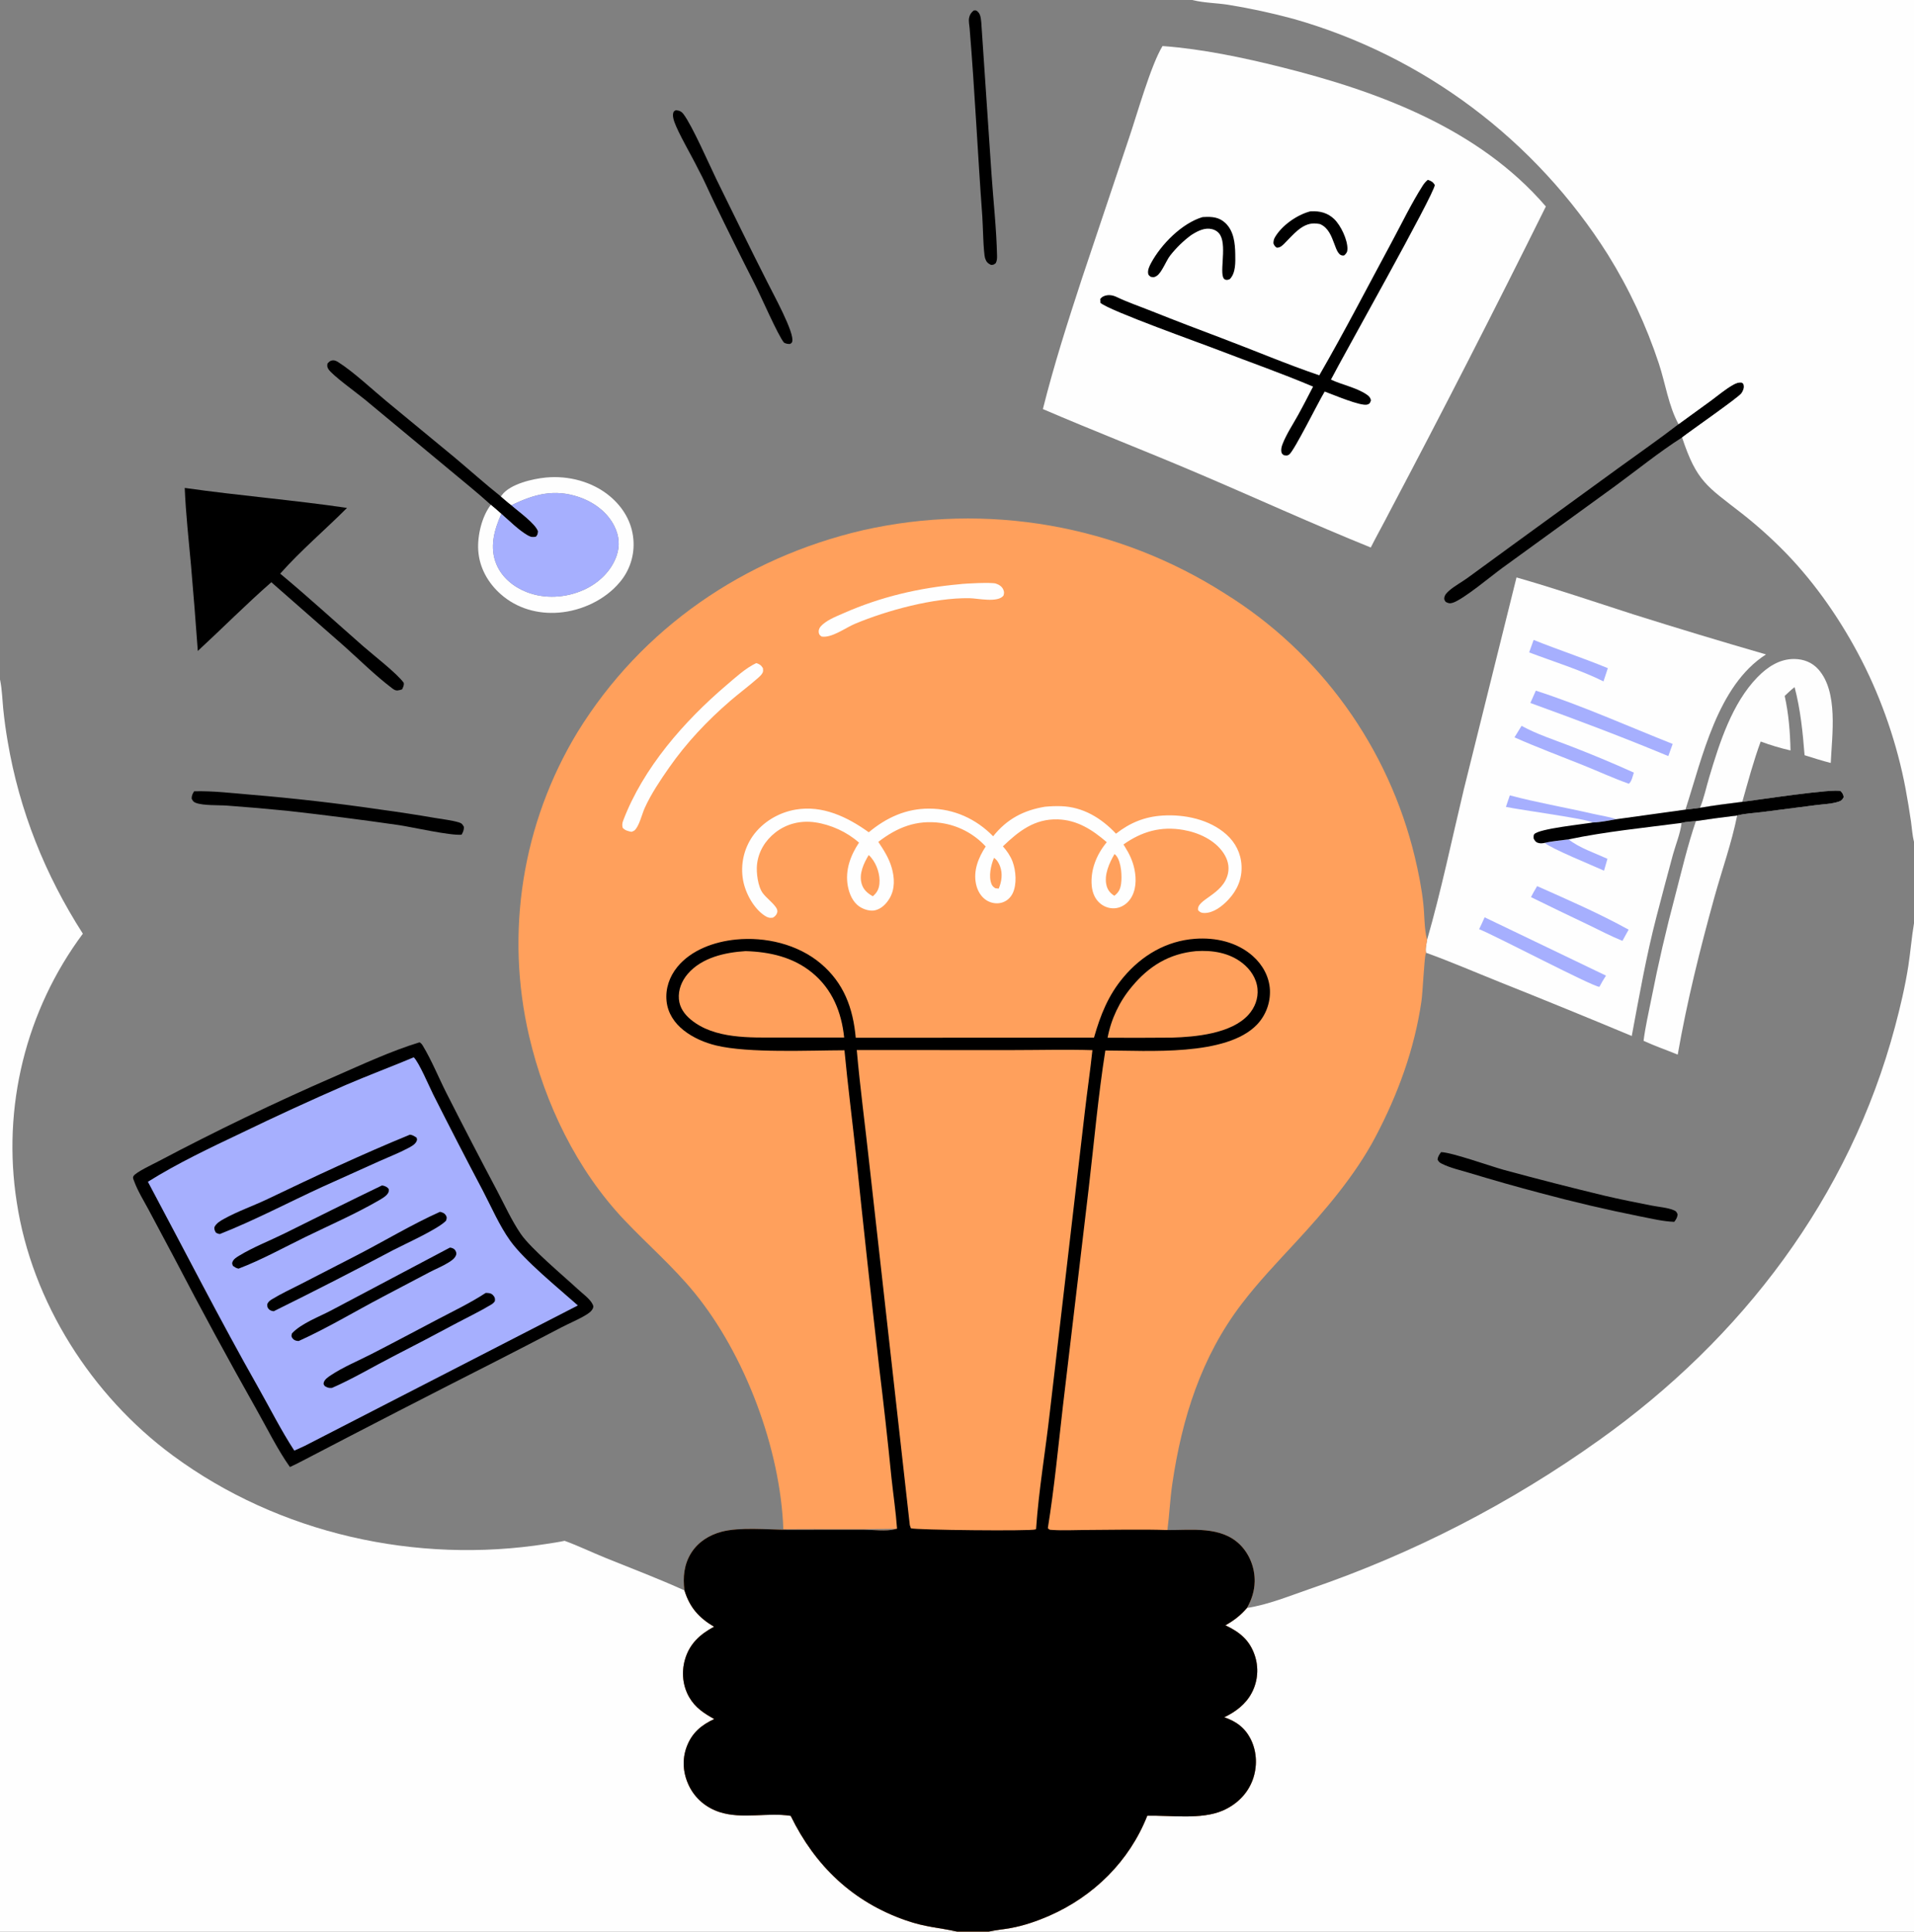
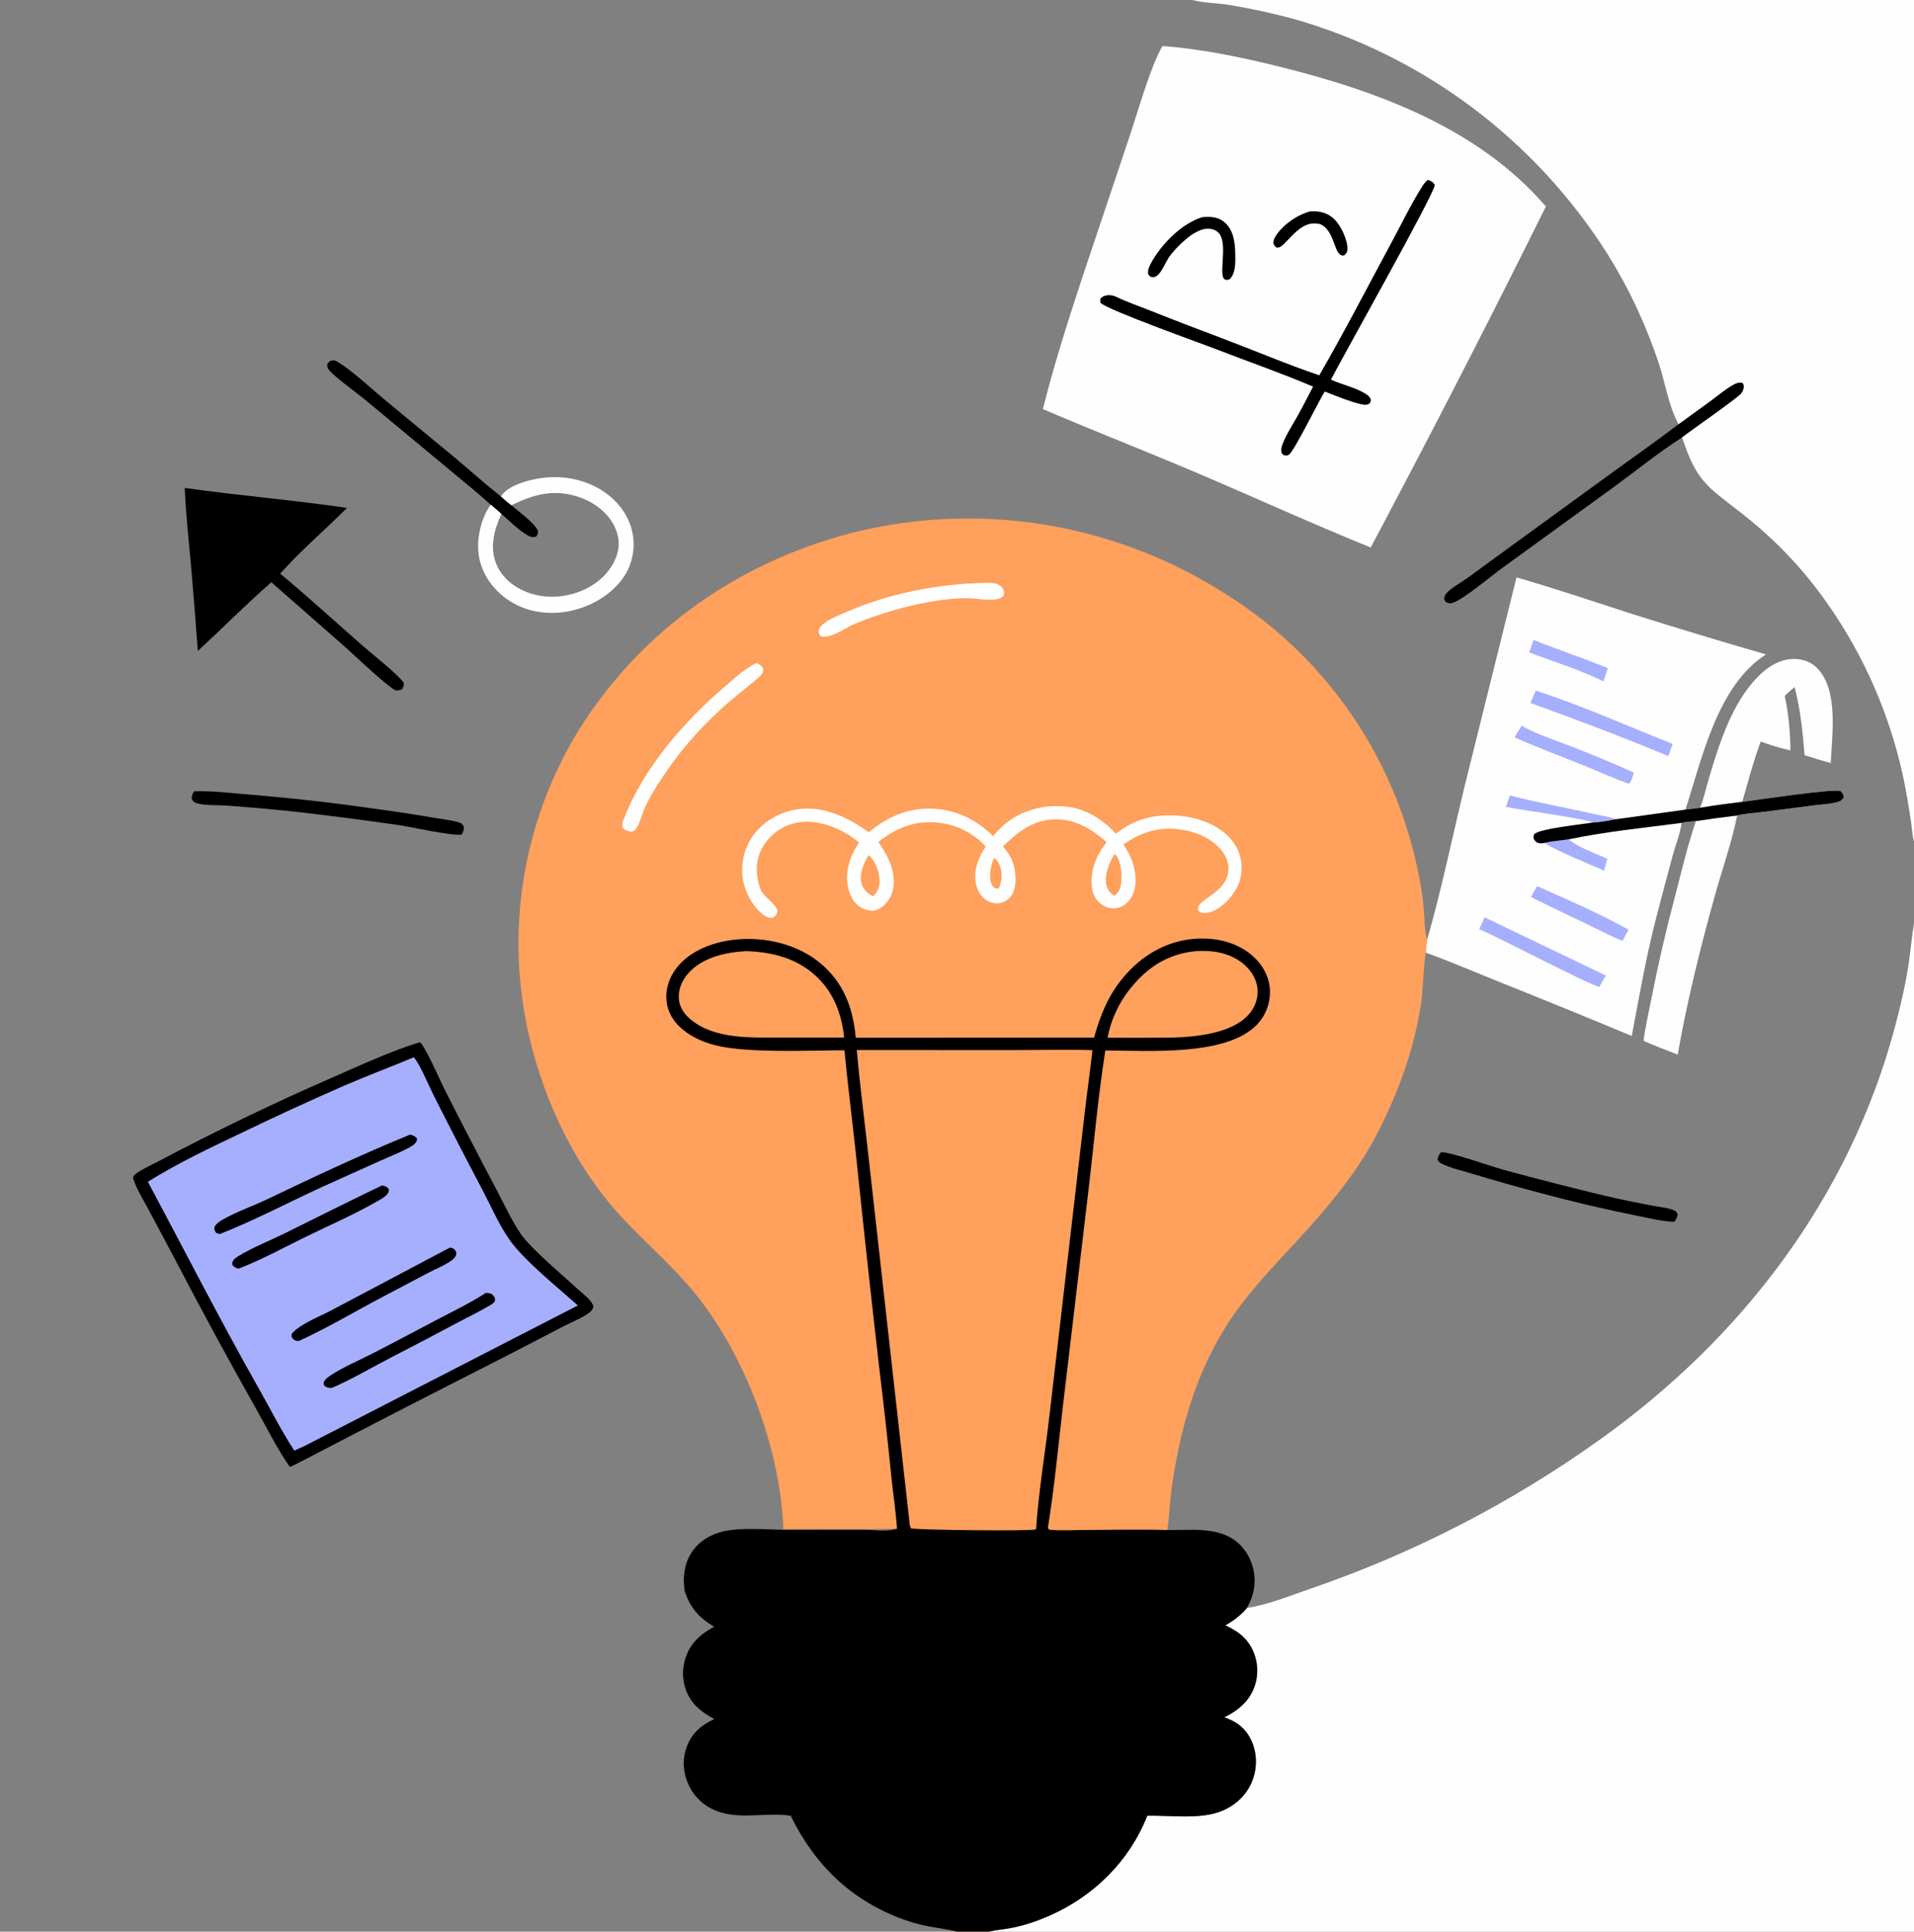
<svg xmlns="http://www.w3.org/2000/svg" width="554" height="559" viewBox="0 0 554 559" fill="none">
  <rect x="0" y="0" width="554" height="559" fill="#808080" stroke="none" />
  <g clip-path="url(#clip0_0_444)">
-     <path d="M280.654 8.191C280.57 7.313 280.327 6.099 280.488 5.236C280.668 4.268 281.091 3.647 281.844 3.031C282.252 3.017 282.455 2.917 282.797 3.186C283.84 4.004 283.874 5.21 284.024 6.434L286.979 50.283C287.514 58.092 288.408 66.047 288.586 73.859C288.606 74.715 288.604 75.332 288.244 76.114C287.635 76.612 287.619 76.637 286.84 76.664C285.93 76.231 285.477 75.775 285.155 74.794C284.618 73.158 284.507 65.104 284.327 62.657C282.989 44.519 282.153 26.309 280.654 8.191Z" fill="black" />
-     <path d="M202.02 48.809C200.304 45.287 196.327 38.545 195.176 35.226C194.886 34.391 194.62 33.352 194.927 32.489C195.06 32.116 195.329 32.071 195.65 31.887C196.676 32.018 197.216 32.209 197.853 33.053C200.39 36.416 205.263 47.576 207.377 51.925C212.26 61.837 217.088 71.784 222.095 81.633C223.608 84.724 230.095 96.393 229.297 98.889C229.167 99.296 228.987 99.322 228.662 99.543C227.958 99.531 227.56 99.495 226.935 99.16C225.219 97.182 220.123 85.385 218.376 82.039C214.415 74.259 210.535 66.438 206.736 58.577C205.161 55.341 203.745 51.961 202.02 48.809Z" fill="black" />
    <path d="M417.103 333.418C420.129 333.448 431.202 337.413 435.169 338.516C444.877 341.159 454.622 343.656 464.403 346.009C468.953 347.087 473.535 347.978 478.12 348.887C480.065 349.273 482.79 349.467 484.594 350.272C485.225 350.553 485.355 350.855 485.585 351.477C485.453 352.397 485.159 352.849 484.609 353.585C481.325 353.479 477.97 352.631 474.747 352.016C465.004 350.067 455.335 347.801 445.738 345.219C438.922 343.42 432.14 341.497 425.393 339.449C422.759 338.644 419.729 337.99 417.283 336.741C416.61 336.396 416.471 336.226 416.104 335.59C416.161 334.685 416.612 334.137 417.103 333.418Z" fill="black" />
    <path d="M142.071 146.087C138.156 142.529 133.978 139.2 129.923 135.802L105.608 115.619C103.479 113.86 96.095 108.538 95.043 106.802C94.676 106.197 94.677 105.866 94.797 105.189C95.309 104.673 95.536 104.351 96.305 104.283C96.911 104.228 97.453 104.515 97.946 104.83C102.362 107.64 107.723 112.686 111.863 116.114L131.534 132.34C136.026 136.104 140.394 140.038 144.984 143.68C145.992 144.526 146.984 145.431 148.036 146.218C150.067 148.025 154.911 151.432 155.744 153.745C155.674 154.545 155.657 154.655 155.182 155.294C154.209 155.576 153.537 155.407 152.662 154.894C149.982 153.324 147.485 150.755 145.117 148.714C144.149 147.803 143.081 146.955 142.071 146.087Z" fill="black" />
    <path d="M56.194 228.99C61.585 228.844 67.106 229.512 72.479 229.964C85.065 231.006 97.606 232.443 110.104 234.273C115.372 234.987 120.627 235.795 125.868 236.696C128.122 237.078 130.555 237.338 132.748 237.966C133.609 238.212 133.879 238.521 134.279 239.303C134.283 240.249 134.058 240.733 133.605 241.551C130.228 241.849 119.454 239.375 115.407 238.768C104.67 237.22 93.911 235.842 83.13 234.636C77.347 234.056 71.557 233.556 65.76 233.135C63.303 232.95 58.892 233.17 56.712 232.351C55.975 232.075 55.813 231.795 55.47 231.107C55.497 230.186 55.704 229.759 56.194 228.99Z" fill="black" />
    <path d="M485.847 122.76L495.231 115.942C497.308 114.408 499.403 112.624 501.652 111.362C502.425 110.928 503.123 110.641 504.02 110.69C504.38 110.896 504.547 110.88 504.677 111.316C504.932 112.181 504.549 113.08 504.065 113.791C503.213 115.044 489.139 124.808 486.869 126.589C480.198 130.843 473.827 136.021 467.428 140.708L434.752 164.417C431.621 166.694 423.627 173.423 420.491 174.434C419.654 174.704 419.182 174.58 418.431 174.171C418.213 173.795 418 173.597 418.031 173.139C418.098 172.151 418.855 171.436 419.564 170.834C421.157 169.481 423.1 168.457 424.798 167.224L438.459 157.255L468.521 135.398C474.306 131.19 480.18 127.132 485.847 122.76Z" fill="black" />
    <path d="M144.983 143.677C145.09 143.528 145.193 143.376 145.304 143.23C147.74 140.017 154.251 138.553 158.036 138.188C164.522 137.565 171.514 139.388 176.558 143.626C180.327 146.793 182.897 151.05 183.326 156.044C183.351 156.323 183.369 156.602 183.381 156.882C183.392 157.162 183.396 157.443 183.394 157.723C183.391 158.003 183.382 158.283 183.365 158.562C183.349 158.842 183.326 159.121 183.295 159.4C183.265 159.679 183.228 159.956 183.184 160.233C183.14 160.51 183.089 160.785 183.031 161.059C182.973 161.333 182.909 161.606 182.837 161.877C182.766 162.147 182.688 162.416 182.604 162.683C182.519 162.95 182.427 163.215 182.33 163.477C182.232 163.74 182.128 163.999 182.017 164.256C181.906 164.513 181.789 164.767 181.666 165.018C181.543 165.269 181.414 165.517 181.278 165.762C181.142 166.006 181.001 166.247 180.853 166.485C180.706 166.722 180.552 166.956 180.393 167.186C180.234 167.415 180.069 167.641 179.899 167.862C179.728 168.083 179.553 168.3 179.371 168.513C175.094 173.621 168.327 176.758 161.771 177.282C155.649 177.772 149.636 176.088 144.973 171.986C141.246 168.707 138.727 164.245 138.421 159.217C138.163 154.97 139.457 149.48 142.07 146.085C143.08 146.953 144.148 147.8 145.116 148.712C145.099 148.747 145.08 148.781 145.065 148.815C143.023 153.428 141.641 158.386 143.685 163.295C145.265 167.088 148.635 169.834 152.371 171.309C157.712 173.417 163.833 173.022 169.027 170.668C173.245 168.756 176.912 165.313 178.47 160.842C179.494 157.905 179.201 155.025 177.819 152.251C175.781 148.159 171.839 145.302 167.612 143.857C160.464 141.413 154.576 143.002 148.035 146.215C146.983 145.429 145.991 144.523 144.983 143.677Z" fill="#FEFEFE" />
    <path d="M490.88 237.607C494.85 237.011 498.827 236.474 502.813 235.997C501.227 243.919 498.382 251.869 496.221 259.668C492.067 274.66 488.282 289.866 485.608 305.198C482.332 303.848 478.936 302.684 475.724 301.198C476.243 297.099 477.195 293.012 477.999 288.959C479.965 278.95 482.261 269.019 484.887 259.165C486.765 251.977 488.465 244.629 490.88 237.607Z" fill="#FEFEFE" />
    <path d="M492.068 233.77C493.21 230.968 493.872 227.784 494.742 224.875C497.706 214.965 501.333 203.521 508.685 195.973C511.55 193.032 515.082 190.671 519.324 190.705C522.003 190.726 524.444 191.638 526.268 193.655C532.153 200.161 530.264 212.689 529.902 220.788C527.349 220.158 524.839 219.325 522.326 218.548C521.81 211.894 521.137 205.311 519.439 198.841C518.423 199.635 517.504 200.508 516.573 201.397C517.726 206.594 518.145 211.853 518.256 217.168C515.323 216.499 512.445 215.64 509.624 214.59C507.541 220.265 505.948 226.222 504.303 232.041C500.221 232.563 496.122 233.05 492.068 233.77Z" fill="#FEFEFE" />
-     <path d="M148.03 146.216C154.571 143.003 160.459 141.414 167.607 143.858C171.835 145.303 175.776 148.16 177.814 152.252C179.196 155.026 179.489 157.906 178.465 160.843C176.907 165.314 173.24 168.757 169.022 170.669C163.828 173.023 157.707 173.418 152.366 171.31C148.63 169.835 145.26 167.089 143.68 163.296C141.636 158.387 143.018 153.429 145.06 148.816C145.075 148.782 145.094 148.748 145.111 148.713C147.479 150.754 149.975 153.322 152.656 154.893C153.53 155.405 154.203 155.574 155.176 155.292C155.651 154.653 155.668 154.543 155.738 153.744C154.905 151.43 150.061 148.024 148.03 146.216Z" fill="#A6AFFE" />
    <path d="M53.467 141.202C69.076 143.425 84.832 144.689 100.44 146.982C94.087 153.357 87.071 159.274 81.103 166.007C89.271 172.804 97.122 179.997 105.113 187.002C107.941 189.481 114.91 194.876 116.858 197.59C116.989 198.349 116.691 198.835 116.377 199.496C115.953 199.638 115.554 199.759 115.108 199.802C114.363 199.876 113.853 199.447 113.291 199.019C108.488 195.357 104.014 190.902 99.494 186.874L78.538 168.491C71.249 174.864 64.375 181.805 57.254 188.378C56.66 180.17 56.009 171.967 55.3 163.768C54.624 156.267 53.782 148.728 53.467 141.202Z" fill="black" />
    <path d="M438.947 167.101C450.306 170.354 461.497 174.169 472.744 177.783C485.503 181.805 498.308 185.671 511.159 189.383C497.084 198.391 492.735 219.267 487.84 234.298L492.072 233.773C496.125 233.053 500.224 232.565 504.307 232.044C508.088 231.572 531.182 228.06 532.792 228.955C533.322 229.578 533.536 229.84 533.651 230.686C533.275 231.435 532.958 231.74 532.153 232.007C530.184 232.659 527.723 232.727 525.662 232.994L510.045 235.003C507.725 235.305 505.063 235.401 502.813 235.997C498.828 236.474 494.851 237.011 490.881 237.607C489.618 237.763 487.924 237.784 486.727 238.148C486.364 241.198 485.057 244.328 484.23 247.301C482.606 253.29 481.014 259.288 479.455 265.294C476.479 276.737 474.483 288.2 472.306 299.802C459.543 294.474 446.74 289.247 433.897 284.123C426.856 281.306 419.909 278.29 412.774 275.717C412.47 274.802 412.915 272.983 413.061 271.997C417.192 257.66 420.226 242.935 423.703 228.423L438.947 167.101Z" fill="#FEFEFE" />
    <path d="M447.116 243.92C449.334 243.385 451.776 243.225 454.042 242.904C457.032 245.332 461.763 246.922 465.269 248.526L464.279 251.965C461.307 250.599 448.839 245.515 447.116 243.92Z" fill="#A6AFFE" />
    <path d="M437.012 230.167C444.834 232.255 452.924 233.631 460.826 235.448C463.149 235.982 465.601 236.317 467.859 237.067C465.651 237.443 463.255 237.971 461.022 238.024C459.045 236.897 440.248 234.441 435.883 233.502L437.012 230.167Z" fill="#A6AFFE" />
    <path d="M443.9 185.185C451.007 188.049 458.298 190.427 465.383 193.363L464.122 197.187C457.455 193.867 449.617 191.454 442.609 188.799L443.9 185.185Z" fill="#A6AFFE" />
    <path d="M444.913 256.433C453.75 260.355 462.94 264.354 471.401 269.033L469.603 272.276C466.218 270.906 462.903 269.142 459.604 267.564C454.098 264.954 448.61 262.305 443.14 259.618C443.673 258.528 444.308 257.485 444.913 256.433Z" fill="#A6AFFE" />
    <path d="M440.411 210.049C444.834 212.479 449.818 214.082 454.512 215.895C460.715 218.285 466.848 220.847 472.912 223.579C472.548 224.659 472.331 226.068 471.471 226.808C466.955 225.205 462.565 223.181 458.116 221.393C451.517 218.741 444.868 216.27 438.361 213.384L440.411 210.049Z" fill="#A6AFFE" />
    <path d="M429.719 265.457L464.847 282.332C464.146 283.391 463.536 284.464 462.938 285.584C460.715 285.407 433.432 271.064 428.127 268.891C428.706 267.775 429.198 266.603 429.719 265.457Z" fill="#A6AFFE" />
    <path d="M444.539 199.863C458.002 204.225 470.992 210.071 484.149 215.285L482.885 218.801C469.679 213.306 456.396 208.296 442.955 203.435L444.539 199.863Z" fill="#A6AFFE" />
    <path d="M504.308 232.042C508.089 231.571 531.183 228.058 532.793 228.954C533.323 229.576 533.537 229.839 533.652 230.684C533.276 231.433 532.959 231.738 532.154 232.005C530.185 232.658 527.725 232.725 525.663 232.992L510.046 235.002C507.726 235.304 505.064 235.399 502.815 235.995C498.829 236.472 494.852 237.009 490.882 237.606C489.619 237.761 487.925 237.783 486.728 238.147C475.868 239.565 464.757 240.649 454.041 242.903C451.775 243.223 449.333 243.383 447.115 243.918C446.427 244.063 445.852 244.13 445.163 243.912C444.457 243.688 444.218 243.243 443.9 242.626C443.917 242.234 443.825 241.711 444.091 241.4C445.456 239.801 458.233 238.527 461.021 238.024C463.253 237.971 465.649 237.443 467.857 237.067L487.841 234.296L492.073 233.771C496.127 233.051 500.225 232.564 504.308 232.042Z" fill="black" />
    <path d="M121.433 301.636C121.889 301.876 122.149 302.224 122.411 302.661C124.976 306.927 126.974 311.891 129.236 316.356C134.048 325.847 138.948 335.292 143.935 344.69C146.116 348.819 148.111 353.25 150.751 357.098C153.681 361.373 163.032 369.165 167.336 373.153C168.588 374.313 170.758 375.873 171.508 377.4C171.705 377.8 171.814 378.057 171.662 378.484C171.317 379.459 170.36 380.069 169.519 380.579C167.323 381.914 164.827 382.909 162.544 384.103C156.295 387.379 150.029 390.622 143.745 393.831C124.912 403.388 106.131 413.051 87.404 422.819C86.269 423.44 85.083 423.978 83.919 424.54C80.409 419.636 77.172 413.059 74.158 407.745C66.039 393.366 58.166 378.851 50.538 364.201L43.027 350.106C41.607 347.454 39.865 344.665 38.835 341.841C38.638 341.303 38.334 340.859 38.657 340.329C39.354 339.183 44.432 336.837 45.826 336.085C62.504 327.264 79.488 319.091 96.778 311.568C104.791 308.075 113.09 304.183 121.433 301.636Z" fill="black" />
    <path d="M119.765 305.969C121.32 307.521 124.274 314.5 125.424 316.784C130.127 326.115 134.918 335.399 139.798 344.637C142.268 349.365 144.563 354.717 147.665 359.039C151.836 364.852 161.653 372.78 167.264 377.78L89.294 417.864C87.956 418.579 86.565 419.175 85.181 419.791C81.359 413.939 78.142 407.519 74.693 401.425C63.619 381.865 53.398 361.822 42.806 341.992C51.312 336.664 60.719 332.206 69.774 327.908C79.779 323.071 89.873 318.432 100.057 313.99C106.575 311.191 113.224 308.719 119.765 305.969Z" fill="#A6AFFE" />
    <path d="M110.544 343.064C110.666 343.08 110.791 343.083 110.911 343.11C111.533 343.248 112.203 343.579 112.53 344.135C112.542 344.491 112.552 344.833 112.382 345.161C111.885 346.127 110.513 346.878 109.596 347.41C102.873 351.307 95.502 354.508 88.509 357.918C82.155 361.017 75.655 364.619 69.056 367.125C68.395 367.028 67.967 366.701 67.427 366.335C67.294 365.952 67.121 365.726 67.247 365.318C67.539 364.374 68.486 363.83 69.279 363.349C73.321 360.896 78.06 359.061 82.327 356.953C91.721 352.311 101.098 347.596 110.544 343.064Z" fill="black" />
    <path d="M130.208 361.047C130.272 361.05 130.338 361.042 130.401 361.054C131.047 361.167 131.593 361.423 131.894 362.057C132.081 362.451 132.151 362.782 132.007 363.194C131.667 364.166 130.696 364.806 129.862 365.33C128.094 366.441 126.054 367.248 124.202 368.223L110.795 375.275C102.761 379.496 94.746 384.335 86.495 388.056C86.405 388.057 86.314 388.068 86.225 388.061C85.575 388.011 85.013 387.791 84.623 387.234C84.24 386.688 84.359 386.429 84.52 385.853C87.307 382.888 92.461 381.054 96.048 379.118L130.208 361.047Z" fill="black" />
    <path d="M140.574 374.164C141.433 374.159 142.192 374.186 142.792 374.909C143.299 375.519 143.3 375.783 143.245 376.516C142.926 377.038 142.609 377.271 142.099 377.579C138.957 379.473 135.576 381.082 132.332 382.804C126.182 386.1 120.004 389.339 113.797 392.524C107.934 395.532 102.143 399.006 96.113 401.635C95.152 401.717 94.841 401.597 94.004 401.115C93.815 400.804 93.605 400.639 93.671 400.257C93.849 399.227 94.97 398.506 95.775 397.971C99.323 395.612 103.575 393.854 107.377 391.912C113.839 388.611 120.241 385.181 126.665 381.807C131.329 379.357 136.159 377.054 140.574 374.164Z" fill="black" />
-     <path d="M127.353 350.688C128.12 350.877 128.671 351.054 129.101 351.787C129.446 352.375 129.267 352.694 129.083 353.284C126.677 355.752 117.188 359.997 113.785 361.774C102.355 367.836 90.84 373.729 79.24 379.453C78.705 379.403 78.178 379.247 77.793 378.836C77.32 378.33 77.351 377.97 77.375 377.339C77.708 376.687 78.068 376.392 78.673 376.021C81.399 374.35 84.4 372.974 87.245 371.51L103.365 363.216C111.338 359.098 119.181 354.36 127.353 350.688Z" fill="black" />
    <path d="M118.659 328.357C119.448 328.457 119.927 328.794 120.574 329.219C120.7 329.683 120.787 329.713 120.597 330.194C120.196 331.209 118.9 331.847 117.994 332.325C115.383 333.701 112.563 334.788 109.871 335.997L93.368 343.426C83.478 347.968 73.757 353.118 63.636 357.115C63.159 357.054 62.934 356.946 62.511 356.734C62.147 356.12 62.001 355.85 62.062 355.129C62.612 353.979 63.753 353.326 64.829 352.729C68.821 350.515 73.321 348.966 77.452 346.991C91.031 340.497 104.733 334.058 118.659 328.357Z" fill="black" />
    <path d="M336.483 13.33C336.603 13.337 336.723 13.342 336.843 13.351C348.152 14.211 359.773 16.661 370.775 19.405C398.791 26.395 428.012 37.133 447.442 59.752C432.756 89.389 417.686 118.827 402.231 148.064C400.458 151.548 398.526 154.951 396.759 158.443C379.792 151.58 363.12 143.946 346.277 136.78C331.534 130.507 316.577 124.706 301.859 118.382C305.061 105.6 309.019 93.261 313.115 80.748L326.747 40.068C329.105 33.159 333.072 18.949 336.483 13.33Z" fill="#FEFEFE" />
    <path d="M379.204 61.176C379.295 61.169 379.385 61.159 379.476 61.154C382.031 61.025 384.301 61.59 386.188 63.411C388.088 65.244 390.057 69.355 390.01 72.06C389.995 72.937 389.706 73.333 389.085 73.904C385.984 74.553 386.674 67.07 382.331 64.963C382.244 64.921 382.156 64.881 382.069 64.84C381.52 64.738 380.982 64.669 380.422 64.661C376.8 64.611 374.149 68.105 371.79 70.442C371.12 71.106 370.553 71.681 369.567 71.677C368.983 71.3 368.845 71.061 368.587 70.417C368.604 69.757 368.681 69.266 369.016 68.686C371.019 65.226 375.428 62.169 379.204 61.176Z" fill="black" />
    <path d="M348.048 62.829L348.426 62.806C350.813 62.674 352.876 62.819 354.698 64.557C357.122 66.868 357.492 70.368 357.541 73.55C357.578 75.897 357.706 78.977 355.974 80.763C355.422 80.97 355.09 81.154 354.508 80.845C352.659 79.865 355.164 71.647 353.256 68.134C352.73 67.164 351.835 66.552 350.775 66.301C348.75 65.822 346.802 66.778 345.124 67.82L344.791 68.031C342.528 69.683 340.433 71.742 338.7 73.95C337.517 75.456 336.276 78.932 334.773 79.865C334.056 80.31 333.854 80.239 333.064 80.111C332.742 79.826 332.44 79.688 332.343 79.241C332.115 78.199 332.695 76.997 333.179 76.103C336.122 70.669 342.084 64.625 348.048 62.829Z" fill="black" />
    <path d="M413.276 52.042C414.22 52.346 414.78 52.657 415.297 53.522C415.208 56.084 388.317 103.801 385.237 109.862C388.477 111.364 392.531 112.152 395.475 114.102C396.171 114.562 396.65 115.014 396.816 115.87C396.578 116.518 396.532 116.832 395.803 117.067C393.916 117.676 385.691 114.113 383.426 113.313C381.666 116.185 374.647 130.386 373.172 131.507C372.59 131.95 372.198 131.815 371.545 131.712C371.234 131.42 371.022 131.326 370.92 130.886C370.723 130.029 370.96 129.207 371.273 128.407C372.36 125.639 374.164 122.913 375.613 120.313C377.158 117.54 378.598 114.7 380.066 111.884C371.167 108.101 361.969 104.889 352.944 101.414C347.645 99.345 321.246 89.987 318.517 87.645L318.491 86.443L318.327 86.755C318.704 86.18 319.003 85.894 319.637 85.655C320.845 85.2 322.1 85.417 323.235 85.96C326.467 87.503 329.96 88.685 333.285 90.016C340.051 92.723 346.855 95.312 353.676 97.881C363.066 101.419 372.371 105.379 381.863 108.614C389.14 96.01 395.847 82.996 402.762 70.183C405.705 64.73 408.474 58.949 411.793 53.732C412.21 53.076 412.683 52.538 413.276 52.042Z" fill="black" />
    <path d="M345.122 0H554V243.577C553.513 241.753 553.405 239.668 553.14 237.792C552.675 234.604 552.148 231.427 551.56 228.26C549.185 215.57 544.749 202.6 538.87 191.142C533.149 179.994 525.734 169.155 517.033 160.156C512.989 155.993 508.686 152.124 504.125 148.547C494.054 140.692 491.107 139.386 486.87 126.587C489.14 124.805 503.214 115.042 504.066 113.789C504.55 113.077 504.933 112.179 504.677 111.314C504.548 110.877 504.38 110.894 504.021 110.687C503.124 110.638 502.426 110.925 501.653 111.36C499.404 112.622 497.308 114.406 495.232 115.94L485.847 122.757C482.968 117.514 482.04 110.941 480.166 105.259C479.251 102.488 478.254 99.747 477.177 97.036C476.1 94.325 474.943 91.649 473.708 89.008C472.472 86.367 471.159 83.765 469.768 81.203C468.378 78.641 466.914 76.123 465.375 73.649C464.726 72.622 464.066 71.603 463.394 70.591C462.721 69.579 462.038 68.575 461.344 67.578C460.649 66.582 459.943 65.594 459.226 64.614C458.509 63.634 457.781 62.662 457.043 61.699C456.304 60.736 455.554 59.781 454.794 58.835C454.033 57.889 453.262 56.952 452.48 56.023C451.699 55.095 450.907 54.176 450.105 53.266C449.302 52.356 448.49 51.455 447.667 50.563C446.845 49.672 446.012 48.79 445.17 47.918C444.327 47.045 443.475 46.183 442.612 45.33C441.75 44.477 440.879 43.635 439.998 42.802C439.117 41.969 438.227 41.147 437.327 40.334C436.427 39.522 435.518 38.72 434.601 37.929C433.683 37.138 432.756 36.357 431.821 35.587C430.886 34.817 429.942 34.058 428.989 33.309C428.037 32.561 427.076 31.823 426.107 31.097C425.138 30.371 424.161 29.656 423.176 28.952C422.19 28.248 421.197 27.556 420.196 26.875C419.195 26.194 418.187 25.524 417.171 24.866C416.155 24.208 415.132 23.562 414.101 22.928C413.07 22.294 412.033 21.671 410.988 21.061C409.944 20.45 408.892 19.852 407.834 19.265C406.776 18.679 405.711 18.105 404.64 17.543C403.569 16.981 402.492 16.432 401.408 15.895C400.325 15.358 399.236 14.833 398.14 14.321C397.045 13.809 395.944 13.31 394.837 12.823C393.731 12.336 392.619 11.862 391.501 11.401C390.384 10.94 389.262 10.491 388.134 10.056C387.007 9.62 385.874 9.198 384.738 8.789C383.6 8.379 382.459 7.983 381.313 7.6C380.167 7.217 379.017 6.847 377.863 6.49C376.709 6.133 375.551 5.79 374.388 5.46C368.135 3.771 361.813 2.409 355.422 1.372C352.12 0.865 348.673 0.853 345.428 0.077C345.326 0.053 345.223 0.026 345.122 0Z" fill="#FEFEFE" />
-     <path d="M0 196.651C0.021 196.752 0.044 196.853 0.064 196.954C0.587 199.579 0.665 202.328 0.919 204.992C1.244 208.225 1.683 211.442 2.237 214.644C5.63 234.642 13.064 253.187 23.982 270.196C23.473 270.881 22.972 271.572 22.479 272.27C21.986 272.967 21.503 273.671 21.027 274.381C20.552 275.09 20.086 275.806 19.629 276.528C19.172 277.25 18.723 277.977 18.284 278.709C17.845 279.442 17.414 280.181 16.993 280.925C16.572 281.668 16.161 282.417 15.758 283.171C15.356 283.925 14.963 284.684 14.579 285.448C14.196 286.213 13.822 286.981 13.457 287.755C13.093 288.529 12.738 289.307 12.392 290.089C12.047 290.872 11.712 291.658 11.386 292.449C11.06 293.24 10.745 294.035 10.438 294.834C10.133 295.633 9.836 296.436 9.55 297.242C9.264 298.048 8.988 298.858 8.722 299.672C8.456 300.485 8.2 301.302 7.955 302.122C7.709 302.941 7.473 303.764 7.248 304.59C7.023 305.416 6.808 306.244 6.603 307.075C6.398 307.906 6.204 308.74 6.02 309.577C5.836 310.412 5.662 311.251 5.498 312.091C5.335 312.932 5.182 313.774 5.04 314.619C4.898 315.463 4.766 316.309 4.644 317.157C4.523 318.004 4.412 318.854 4.311 319.704C4.211 320.555 4.121 321.406 4.042 322.259C3.963 323.112 3.894 323.966 3.836 324.82C3.778 325.675 3.731 326.53 3.694 327.385C3.657 328.241 3.631 329.097 3.615 329.953C3.599 330.81 3.594 331.667 3.6 332.523C3.606 333.379 3.622 334.235 3.649 335.092C3.676 335.948 3.713 336.803 3.761 337.659C3.809 338.514 3.868 339.368 3.937 340.222C4.007 341.075 4.086 341.928 4.177 342.78C4.267 343.631 4.368 344.482 4.48 345.331C4.591 346.18 4.713 347.027 4.846 347.873C9.222 376.865 26.631 403.949 49.952 421.159C80.803 443.926 120.575 452.69 158.186 446.789C159.931 446.516 161.704 446.268 163.428 445.892C167.401 447.337 171.221 449.196 175.142 450.781C182.807 453.881 190.584 456.834 198.117 460.248C199.641 465.194 202.296 468.146 206.678 470.754C202.636 472.938 199.564 475.667 198.25 480.297C197.218 483.936 197.604 487.887 199.504 491.17C201.269 494.216 203.779 495.815 206.739 497.468C203.046 499.169 200.309 501.445 198.803 505.383C197.368 509.135 197.678 513.128 199.402 516.728C201.189 520.459 204.407 523.146 208.303 524.401C214.829 526.504 222.197 524.434 228.865 525.481C235.959 540.021 246.914 550.44 262.25 555.746C268.047 557.755 271.577 557.76 277.089 558.999H0V196.651Z" fill="#FEFEFE" />
    <path d="M554.002 267.183V558.999H286.119C288.198 558.519 290.406 558.344 292.515 557.962C296.364 557.258 300.144 555.953 303.729 554.386C316.56 548.764 326.877 538.622 332.081 525.447C338.86 525.284 347.731 526.662 353.963 523.942C357.871 522.235 361.054 519.194 362.565 515.118C363.95 511.382 363.851 507.048 362.092 503.453C360.419 500.032 357.85 498.146 354.357 496.957C357.644 495.37 360.547 493.218 362.306 489.902C362.416 489.694 362.52 489.484 362.619 489.27C362.718 489.058 362.812 488.842 362.9 488.624C362.988 488.406 363.071 488.186 363.147 487.964C363.224 487.741 363.295 487.517 363.361 487.291C363.426 487.065 363.486 486.837 363.54 486.608C363.593 486.379 363.641 486.148 363.684 485.917C363.725 485.685 363.761 485.453 363.792 485.219C363.822 484.986 363.846 484.752 363.864 484.517C363.882 484.282 363.894 484.047 363.9 483.812C363.907 483.576 363.907 483.341 363.901 483.106C363.895 482.87 363.883 482.635 363.865 482.4C363.848 482.166 363.824 481.931 363.794 481.698C363.764 481.464 363.728 481.232 363.687 481C363.645 480.768 363.597 480.538 363.544 480.309C363.49 480.08 363.431 479.852 363.366 479.626C363.301 479.4 363.23 479.175 363.153 478.953C361.651 474.534 358.702 472.241 354.695 470.344C357.218 468.909 359.023 467.522 360.931 465.321C366.949 464.415 373.279 461.834 379.021 459.849C382.751 458.574 386.457 457.231 390.139 455.82C393.821 454.409 397.477 452.932 401.106 451.388C404.735 449.844 408.336 448.234 411.907 446.559C415.478 444.884 419.019 443.144 422.528 441.34C426.037 439.535 429.513 437.667 432.955 435.736C436.397 433.805 439.804 431.812 443.175 429.756C446.546 427.701 449.879 425.585 453.174 423.408C456.469 421.231 459.724 418.994 462.939 416.699C504.15 387.353 535.314 346.588 548.516 297.071C550.053 291.304 551.454 285.372 552.368 279.468C552.996 275.386 553.31 271.25 554.002 267.183Z" fill="#FEFEFE" />
    <path d="M226.733 442.528C225.893 419.285 215.653 392.018 201.019 374.113C194.799 366.502 187.507 360.221 180.776 353.128C166.946 338.554 157.721 319.392 153.16 299.883C152.943 298.957 152.738 298.028 152.544 297.096C152.35 296.165 152.168 295.231 151.997 294.295C151.825 293.359 151.665 292.421 151.516 291.482C151.368 290.542 151.23 289.6 151.105 288.657C150.979 287.714 150.864 286.769 150.761 285.823C150.658 284.877 150.566 283.93 150.486 282.981C150.406 282.033 150.337 281.084 150.28 280.134C150.223 279.184 150.177 278.233 150.143 277.282C150.108 276.331 150.086 275.38 150.074 274.428C150.063 273.476 150.064 272.524 150.075 271.573C150.087 270.621 150.11 269.67 150.145 268.719C150.18 267.768 150.226 266.817 150.284 265.867C150.341 264.917 150.411 263.968 150.492 263.02C150.572 262.072 150.664 261.124 150.767 260.178C150.871 259.232 150.986 258.288 151.113 257.344C151.239 256.401 151.377 255.46 151.526 254.52C151.675 253.58 151.836 252.643 152.007 251.707C152.179 250.771 152.362 249.837 152.557 248.906C152.751 247.975 152.957 247.046 153.173 246.12C153.39 245.193 153.619 244.27 153.858 243.349C154.097 242.428 154.347 241.511 154.609 240.597C154.87 239.682 155.142 238.771 155.426 237.863C155.709 236.955 156.003 236.051 156.309 235.151C156.614 234.25 156.93 233.353 157.256 232.461C157.584 231.568 157.921 230.679 158.27 229.795C158.618 228.91 158.977 228.03 159.347 227.155C159.717 226.279 160.097 225.408 160.487 224.542C160.878 223.676 161.279 222.815 161.691 221.958C162.102 221.101 162.524 220.25 162.956 219.404C163.388 218.558 163.83 217.718 164.283 216.882C164.735 216.048 165.198 215.218 165.67 214.394C166.143 213.571 166.625 212.753 167.117 211.941C185.747 181.665 215.521 161.41 249.748 153.442C250.858 153.191 251.97 152.954 253.085 152.731C254.201 152.507 255.319 152.298 256.439 152.102C257.56 151.906 258.683 151.724 259.808 151.556C260.932 151.388 262.059 151.234 263.188 151.093C264.316 150.953 265.447 150.827 266.578 150.715C267.71 150.603 268.843 150.504 269.977 150.42C271.111 150.336 272.246 150.266 273.382 150.21C274.518 150.154 275.654 150.112 276.791 150.084C277.928 150.056 279.065 150.042 280.202 150.042C281.339 150.042 282.476 150.056 283.613 150.084C284.75 150.112 285.886 150.155 287.022 150.211C288.157 150.267 289.293 150.338 290.427 150.422C291.561 150.506 292.694 150.605 293.825 150.717C294.957 150.83 296.087 150.956 297.216 151.097C298.345 151.237 299.471 151.391 300.596 151.56C301.721 151.728 302.844 151.91 303.964 152.106C305.085 152.302 306.203 152.512 307.318 152.736C308.433 152.959 309.546 153.196 310.655 153.448C311.765 153.699 312.871 153.964 313.975 154.242C315.077 154.521 316.177 154.813 317.273 155.119C318.369 155.425 319.461 155.744 320.549 156.076C321.638 156.409 322.722 156.756 323.802 157.115C324.882 157.475 325.957 157.848 327.028 158.234C328.099 158.62 329.165 159.019 330.226 159.432C331.287 159.844 332.343 160.27 333.394 160.708C334.445 161.147 335.49 161.599 336.53 162.063C337.57 162.528 338.604 163.005 339.632 163.495C340.66 163.985 341.682 164.488 342.698 165.003C343.714 165.519 344.724 166.047 345.727 166.587C346.73 167.127 347.727 167.68 348.716 168.245C349.706 168.81 350.689 169.387 351.665 169.977C352.641 170.566 353.609 171.167 354.57 171.78C355.42 172.308 356.264 172.845 357.101 173.393C357.938 173.941 358.769 174.5 359.592 175.069C360.416 175.637 361.232 176.216 362.042 176.805C362.852 177.394 363.654 177.992 364.449 178.601C365.244 179.209 366.032 179.827 366.812 180.455C367.592 181.083 368.365 181.72 369.13 182.367C369.895 183.014 370.651 183.67 371.4 184.336C372.149 185.002 372.89 185.676 373.623 186.36C374.355 187.044 375.079 187.737 375.795 188.438C376.511 189.14 377.218 189.85 377.917 190.57C378.615 191.289 379.305 192.016 379.986 192.752C380.667 193.488 381.339 194.233 382.002 194.985C382.665 195.738 383.319 196.499 383.964 197.267C384.608 198.036 385.243 198.812 385.869 199.597C386.495 200.381 387.111 201.173 387.718 201.973C388.324 202.772 388.921 203.579 389.508 204.393C390.096 205.207 390.673 206.029 391.24 206.858C391.807 207.686 392.364 208.521 392.911 209.363C393.459 210.206 393.995 211.055 394.521 211.91C395.048 212.765 395.564 213.627 396.07 214.495C396.576 215.363 397.071 216.237 397.555 217.118C398.04 217.998 398.514 218.884 398.977 219.776C399.44 220.668 399.892 221.566 400.333 222.469C400.775 223.372 401.205 224.281 401.624 225.194C402.044 226.108 402.452 227.027 402.849 227.951C403.246 228.875 403.632 229.803 404.007 230.736C404.381 231.67 404.745 232.608 405.097 233.55C405.449 234.492 405.789 235.438 406.118 236.389C406.447 237.34 406.765 238.294 407.071 239.253C407.377 240.211 407.671 241.173 407.954 242.139C408.237 243.105 408.508 244.074 408.767 245.046C409.026 246.018 409.274 246.994 409.509 247.972C410.585 252.489 411.5 257.047 411.989 261.67C412.337 264.959 412.225 268.511 412.989 271.721C413.011 271.813 413.037 271.906 413.06 271.999C412.914 272.985 412.47 274.804 412.774 275.719C412.734 275.832 412.693 275.943 412.655 276.057C412.237 277.332 411.822 287.077 411.422 289.809C409.386 303.711 404.613 316.688 398.095 329.054C392.245 340.151 383.443 350.408 374.99 359.549C369.601 365.376 364.195 371.034 359.371 377.362C347.699 392.669 342.117 410.411 339.333 429.318C338.674 433.795 338.48 438.302 337.904 442.777C344.933 442.826 353.413 441.575 358.9 446.998C361.704 449.769 363.252 453.795 363.155 457.742C363.087 460.476 362.269 462.97 360.929 465.324C359.021 467.525 357.216 468.912 354.693 470.347C358.7 472.244 361.649 474.537 363.151 478.956C363.228 479.179 363.299 479.403 363.364 479.629C363.429 479.855 363.488 480.083 363.542 480.312C363.595 480.541 363.643 480.772 363.685 481.003C363.726 481.235 363.762 481.467 363.792 481.701C363.822 481.935 363.846 482.169 363.863 482.404C363.881 482.638 363.893 482.873 363.899 483.109C363.905 483.344 363.904 483.58 363.898 483.815C363.892 484.05 363.88 484.285 363.862 484.52C363.844 484.755 363.82 484.989 363.79 485.223C363.759 485.456 363.723 485.688 363.681 485.92C363.639 486.152 363.591 486.382 363.538 486.611C363.484 486.841 363.424 487.068 363.359 487.294C363.293 487.52 363.222 487.744 363.145 487.967C363.068 488.189 362.986 488.409 362.898 488.627C362.81 488.845 362.716 489.061 362.617 489.274C362.518 489.487 362.413 489.698 362.303 489.905C360.545 493.222 357.642 495.373 354.355 496.96C357.848 498.149 360.417 500.036 362.09 503.457C363.849 507.051 363.948 511.385 362.563 515.121C361.052 519.197 357.869 522.238 353.96 523.945C347.729 526.666 338.857 525.288 332.079 525.45C326.875 538.625 316.558 548.767 303.727 554.39C300.142 555.956 296.362 557.261 292.512 557.965C290.404 558.347 288.196 558.522 286.117 559.002H277.089C271.577 557.763 268.047 557.758 262.25 555.749C246.913 550.443 235.958 540.024 228.865 525.484C222.197 524.437 214.829 526.507 208.303 524.404C204.407 523.149 201.188 520.463 199.402 516.731C197.678 513.132 197.368 509.138 198.803 505.386C200.309 501.448 203.046 499.172 206.739 497.471C203.779 495.818 201.269 494.22 199.504 491.173C197.604 487.89 197.217 483.939 198.25 480.3C199.564 475.671 202.636 472.941 206.678 470.757C202.296 468.149 199.641 465.197 198.117 460.251C197.606 456.436 197.998 452.651 200.116 449.329C202.121 446.185 205.31 444.222 208.832 443.276C214.081 441.867 222.133 442.667 227.75 442.694L250.094 442.687C252.782 442.695 256.491 443.221 259.052 442.539C259.193 442.501 259.333 442.457 259.473 442.417C248.564 442.622 237.645 442.428 226.733 442.528Z" fill="#FFA05C" />
    <path d="M277.716 169.072C279.283 168.84 286.978 168.474 288.225 168.874C289.107 169.156 289.999 169.698 290.389 170.589C290.695 171.291 290.67 171.676 290.438 172.387C288.703 174.506 283.078 173.141 280.502 173.108C270.304 172.977 256.838 176.595 247.449 180.53C244.772 181.639 240.714 184.713 237.801 184.204C237.281 183.813 237.057 183.655 236.973 182.944C236.909 182.395 237.126 181.793 237.474 181.377C239.025 179.525 242.012 178.403 244.181 177.448C254.959 172.696 266.017 170.121 277.716 169.072Z" fill="#FEFEFE" />
    <path d="M218.898 191.886C219.86 192.214 220.282 192.463 220.824 193.348C220.872 193.759 220.941 194.203 220.772 194.6C220.5 195.242 219.829 195.816 219.319 196.267C216.75 198.54 213.966 200.585 211.366 202.829C204.731 208.556 198.712 214.912 193.678 222.124C191.121 225.787 188.448 229.76 186.603 233.838C185.836 235.535 184.972 239.219 183.637 240.323C183.394 240.524 183.067 240.59 182.783 240.723C181.796 240.52 180.93 240.343 180.236 239.56C180.03 238.797 180.099 238.207 180.375 237.476C186.129 222.265 198.044 208.691 210.208 198.332C212.892 196.047 215.715 193.416 218.898 191.886Z" fill="#FEFEFE" />
-     <path d="M302.493 233.454C304.049 233.305 305.607 233.254 307.169 233.301C313.485 233.52 318.781 236.743 323.025 241.259C327.075 238.077 331.36 236.338 336.506 236.014C342.862 235.614 350.091 237.11 354.968 241.479C357.621 243.856 359.19 246.96 359.361 250.551C359.541 254.32 358.102 257.617 355.572 260.325C353.799 262.223 351.267 264.235 348.557 264.213C347.754 264.206 347.322 263.996 346.789 263.411C346.179 260.266 354.088 258.971 355.432 252.779C355.896 250.64 355.314 248.617 354.116 246.83C351.57 243.035 346.866 240.928 342.518 240.172C336.003 239.04 330.511 240.615 325.179 244.379L325.566 244.994C326.884 247.063 327.874 249.155 328.369 251.581C328.953 254.444 328.873 257.735 327.139 260.2C326.191 261.548 324.772 262.523 323.143 262.788C321.542 263.047 319.882 262.575 318.605 261.579C316.961 260.297 316.181 258.365 315.998 256.32C315.581 251.676 317.449 247.207 320.353 243.72C316.177 240.133 311.827 237.297 306.176 237.119C299.487 236.909 294.896 240.497 290.286 244.921C291.431 246.199 292.468 247.704 293.078 249.318C294.07 251.944 294.373 255.963 293.111 258.526C292.478 259.812 291.39 260.797 290.013 261.2C288.519 261.638 286.86 261.372 285.546 260.542C283.935 259.525 282.939 257.784 282.53 255.944C281.646 251.967 283.184 248.22 285.308 244.964C285.096 244.733 284.879 244.507 284.657 244.286C284.435 244.065 284.209 243.849 283.978 243.637C283.747 243.426 283.511 243.22 283.271 243.018C283.032 242.817 282.788 242.621 282.54 242.43C282.291 242.24 282.039 242.055 281.783 241.875C281.527 241.696 281.267 241.521 281.004 241.353C280.74 241.184 280.473 241.022 280.203 240.865C279.932 240.709 279.659 240.557 279.382 240.412C279.105 240.267 278.825 240.129 278.542 239.996C278.26 239.863 277.974 239.736 277.686 239.616C277.398 239.495 277.108 239.381 276.814 239.273C276.522 239.165 276.226 239.064 275.929 238.969C275.632 238.874 275.332 238.785 275.031 238.703C274.73 238.621 274.428 238.546 274.123 238.477C273.819 238.408 273.513 238.345 273.206 238.289C272.9 238.234 272.591 238.185 272.282 238.142C265.276 237.2 259.723 239.395 254.224 243.63C255.82 246.022 257.285 248.292 258.092 251.081C258.937 254.002 259.085 257.204 257.518 259.909C256.594 261.501 255.17 262.969 253.343 263.416C251.86 263.778 250.021 263.19 248.779 262.363C246.816 261.057 245.802 258.63 245.394 256.375C244.574 251.84 246.171 247.552 248.638 243.847C245.156 240.763 240.506 238.637 235.924 237.974C231.813 237.379 227.737 238.336 224.433 240.915C221.493 243.209 219.504 246.448 219.111 250.212C218.874 252.485 219.354 256.631 220.847 258.542C221.943 259.944 223.465 261.025 224.515 262.462C224.88 262.962 225.12 263.468 224.954 264.093C224.779 264.748 224.271 265.246 223.706 265.559C222.778 265.722 222.154 265.519 221.374 265.009C218.145 262.899 215.744 258.455 215.071 254.672C215.023 254.398 214.981 254.124 214.946 253.848C214.911 253.573 214.882 253.296 214.861 253.02C214.84 252.743 214.825 252.466 214.817 252.188C214.808 251.91 214.807 251.632 214.813 251.355C214.818 251.077 214.831 250.799 214.85 250.522C214.869 250.245 214.895 249.969 214.927 249.693C214.96 249.417 214.999 249.142 215.045 248.868C215.091 248.595 215.144 248.322 215.203 248.05C215.263 247.779 215.329 247.51 215.401 247.242C215.474 246.974 215.553 246.708 215.638 246.444C215.724 246.18 215.815 245.918 215.913 245.658C216.012 245.399 216.116 245.142 216.227 244.888C216.338 244.634 216.455 244.382 216.578 244.134C216.701 243.885 216.83 243.64 216.965 243.398C217.1 243.156 217.241 242.917 217.388 242.682C217.534 242.447 217.687 242.216 217.845 241.988C220.74 237.876 225.387 235.127 230.288 234.288C238.064 232.957 245.268 236.399 251.462 240.852C256.586 236.578 262.289 233.974 269.013 234.003C276.075 234.032 282.532 236.959 287.46 242.01C291.411 237.035 296.312 234.458 302.493 233.454Z" fill="#FEFEFE" />
+     <path d="M302.493 233.454C304.049 233.305 305.607 233.254 307.169 233.301C313.485 233.52 318.781 236.743 323.025 241.259C327.075 238.077 331.36 236.338 336.506 236.014C342.862 235.614 350.091 237.11 354.968 241.479C357.621 243.856 359.19 246.96 359.361 250.551C359.541 254.32 358.102 257.617 355.572 260.325C353.799 262.223 351.267 264.235 348.557 264.213C347.754 264.206 347.322 263.996 346.789 263.411C346.179 260.266 354.088 258.971 355.432 252.779C355.896 250.64 355.314 248.617 354.116 246.83C351.57 243.035 346.866 240.928 342.518 240.172C336.003 239.04 330.511 240.615 325.179 244.379L325.566 244.994C326.884 247.063 327.874 249.155 328.369 251.581C328.953 254.444 328.873 257.735 327.139 260.2C326.191 261.548 324.772 262.523 323.143 262.788C321.542 263.047 319.882 262.575 318.605 261.579C316.961 260.297 316.181 258.365 315.998 256.32C315.581 251.676 317.449 247.207 320.353 243.72C316.177 240.133 311.827 237.297 306.176 237.119C299.487 236.909 294.896 240.497 290.286 244.921C291.431 246.199 292.468 247.704 293.078 249.318C294.07 251.944 294.373 255.963 293.111 258.526C292.478 259.812 291.39 260.797 290.013 261.2C288.519 261.638 286.86 261.372 285.546 260.542C283.935 259.525 282.939 257.784 282.53 255.944C281.646 251.967 283.184 248.22 285.308 244.964C285.096 244.733 284.879 244.507 284.657 244.286C284.435 244.065 284.209 243.849 283.978 243.637C283.747 243.426 283.511 243.22 283.271 243.018C283.032 242.817 282.788 242.621 282.54 242.43C282.291 242.24 282.039 242.055 281.783 241.875C281.527 241.696 281.267 241.521 281.004 241.353C280.74 241.184 280.473 241.022 280.203 240.865C279.932 240.709 279.659 240.557 279.382 240.412C279.105 240.267 278.825 240.129 278.542 239.996C278.26 239.863 277.974 239.736 277.686 239.616C277.398 239.495 277.108 239.381 276.814 239.273C276.522 239.165 276.226 239.064 275.929 238.969C275.632 238.874 275.332 238.785 275.031 238.703C274.73 238.621 274.428 238.546 274.123 238.477C273.819 238.408 273.513 238.345 273.206 238.289C272.9 238.234 272.591 238.185 272.282 238.142C265.276 237.2 259.723 239.395 254.224 243.63C255.82 246.022 257.285 248.292 258.092 251.081C258.937 254.002 259.085 257.204 257.518 259.909C256.594 261.501 255.17 262.969 253.343 263.416C251.86 263.778 250.021 263.19 248.779 262.363C246.816 261.057 245.802 258.63 245.394 256.375C244.574 251.84 246.171 247.552 248.638 243.847C245.156 240.763 240.506 238.637 235.924 237.974C231.813 237.379 227.737 238.336 224.433 240.915C221.493 243.209 219.504 246.448 219.111 250.212C218.874 252.485 219.354 256.631 220.847 258.542C221.943 259.944 223.465 261.025 224.515 262.462C224.88 262.962 225.12 263.468 224.954 264.093C224.779 264.748 224.271 265.246 223.706 265.559C222.778 265.722 222.154 265.519 221.374 265.009C218.145 262.899 215.744 258.455 215.071 254.672C215.023 254.398 214.981 254.124 214.946 253.848C214.911 253.573 214.882 253.296 214.861 253.02C214.84 252.743 214.825 252.466 214.817 252.188C214.808 251.91 214.807 251.632 214.813 251.355C214.818 251.077 214.831 250.799 214.85 250.522C214.869 250.245 214.895 249.969 214.927 249.693C214.96 249.417 214.999 249.142 215.045 248.868C215.263 247.779 215.329 247.51 215.401 247.242C215.474 246.974 215.553 246.708 215.638 246.444C215.724 246.18 215.815 245.918 215.913 245.658C216.012 245.399 216.116 245.142 216.227 244.888C216.338 244.634 216.455 244.382 216.578 244.134C216.701 243.885 216.83 243.64 216.965 243.398C217.1 243.156 217.241 242.917 217.388 242.682C217.534 242.447 217.687 242.216 217.845 241.988C220.74 237.876 225.387 235.127 230.288 234.288C238.064 232.957 245.268 236.399 251.462 240.852C256.586 236.578 262.289 233.974 269.013 234.003C276.075 234.032 282.532 236.959 287.46 242.01C291.411 237.035 296.312 234.458 302.493 233.454Z" fill="#FEFEFE" />
    <path d="M287.705 248.254C288.541 248.773 289.095 249.738 289.444 250.649C290.263 252.793 289.944 255.098 289.081 257.154L288.094 257.043C287.584 256.71 287.235 256.433 286.997 255.847C286.079 253.595 286.817 250.39 287.705 248.254Z" fill="#FFA05C" />
    <path d="M322.588 247.155C322.883 247.381 322.923 247.386 323.18 247.736C324.566 249.627 324.799 253.527 324.492 255.766C324.28 257.31 323.77 258.296 322.541 259.226C321.368 258.483 320.613 257.598 320.273 256.217C319.522 253.18 321.077 249.727 322.588 247.155Z" fill="#FFA05C" />
    <path d="M251.442 247.44C251.726 247.675 251.979 247.964 252.214 248.249C253.841 250.216 254.803 253.215 254.546 255.77C254.389 257.339 253.808 258.362 252.633 259.371C251.081 258.498 249.852 257.444 249.372 255.648C248.61 252.791 250.007 249.831 251.442 247.44Z" fill="#FFA05C" />
    <path d="M316.653 300.282C318.526 293.725 320.766 288.03 325.21 282.763C330.537 276.447 337.61 272.284 345.891 271.676C351.833 271.24 358.026 272.61 362.59 276.643C365.441 279.162 367.383 282.622 367.576 286.487C367.586 286.716 367.59 286.945 367.588 287.174C367.586 287.403 367.579 287.632 367.566 287.86C367.553 288.089 367.534 288.317 367.509 288.545C367.485 288.772 367.454 288.999 367.418 289.226C367.383 289.452 367.341 289.677 367.294 289.9C367.247 290.125 367.194 290.347 367.136 290.569C367.078 290.79 367.014 291.01 366.945 291.228C366.876 291.446 366.801 291.662 366.721 291.876C366.641 292.091 366.556 292.303 366.466 292.512C366.375 292.722 366.279 292.93 366.178 293.135C366.077 293.341 365.971 293.543 365.86 293.742C365.749 293.942 365.633 294.139 365.512 294.333C365.391 294.527 365.266 294.717 365.136 294.905C365.005 295.092 364.87 295.277 364.73 295.457C364.591 295.638 364.447 295.814 364.299 295.988C364.151 296.161 363.998 296.33 363.841 296.496C354.957 305.79 332.163 303.993 319.934 304.003C317.859 317.136 316.684 330.507 315.14 343.716L307.651 406.947C306.294 418.693 305.174 430.563 303.291 442.232C303.761 442.783 303.875 442.693 304.574 442.743C307.646 442.962 310.87 442.768 313.96 442.76C321.925 442.738 329.947 442.523 337.904 442.776C344.932 442.825 353.412 441.574 358.899 446.997C361.704 449.768 363.251 453.794 363.155 457.741C363.087 460.476 362.268 462.969 360.929 465.323C359.021 467.524 357.216 468.911 354.692 470.347C358.7 472.243 361.648 474.536 363.151 478.955C363.227 479.178 363.298 479.402 363.363 479.628C363.428 479.854 363.488 480.082 363.541 480.311C363.595 480.54 363.642 480.771 363.684 481.002C363.726 481.234 363.761 481.466 363.791 481.7C363.821 481.934 363.845 482.168 363.863 482.403C363.881 482.637 363.893 482.872 363.898 483.108C363.904 483.343 363.904 483.579 363.898 483.814C363.892 484.049 363.88 484.284 363.862 484.519C363.844 484.754 363.819 484.988 363.789 485.222C363.759 485.455 363.723 485.688 363.681 485.919C363.639 486.151 363.591 486.381 363.537 486.61C363.483 486.84 363.424 487.067 363.358 487.293C363.293 487.519 363.222 487.744 363.145 487.966C363.068 488.188 362.986 488.408 362.898 488.626C362.809 488.844 362.716 489.06 362.617 489.273C362.518 489.486 362.413 489.697 362.303 489.904C360.545 493.221 357.642 495.372 354.354 496.96C357.847 498.149 360.416 500.035 362.09 503.456C363.848 507.051 363.947 511.384 362.562 515.121C361.051 519.196 357.869 522.237 353.96 523.944C347.729 526.665 338.857 525.287 332.078 525.449C326.874 538.624 316.557 548.766 303.726 554.389C300.142 555.955 296.362 557.26 292.512 557.964C290.403 558.346 288.196 558.521 286.116 559.001H277.089C271.576 557.762 268.047 557.757 262.25 555.748C246.913 550.442 235.958 540.023 228.864 525.483C222.197 524.436 214.828 526.506 208.303 524.404C204.406 523.149 201.188 520.462 199.401 516.73C197.678 513.131 197.368 509.137 198.803 505.386C200.309 501.447 203.046 499.171 206.739 497.471C203.778 495.818 201.268 494.219 199.504 491.173C197.603 487.889 197.217 483.938 198.25 480.299C199.563 475.67 202.636 472.94 206.677 470.756C202.295 468.148 199.641 465.197 198.117 460.25C197.605 456.435 197.998 452.65 200.116 449.328C202.12 446.184 205.309 444.221 208.832 443.275C214.08 441.866 222.133 442.666 227.75 442.693L250.094 442.686C252.781 442.695 256.49 443.22 259.051 442.538C259.192 442.5 259.332 442.457 259.472 442.416L259.65 442.395C259.299 437.503 258.563 432.594 258.039 427.714C256.96 416.9 255.757 406.1 254.431 395.314C252.088 374.867 249.855 354.407 247.734 333.935C246.659 323.932 245.375 313.952 244.424 303.936C234.429 303.959 216.636 304.819 207.271 302.546C203.952 301.739 200.625 300.313 197.92 298.187C195.216 296.063 193.291 293.191 192.932 289.699C192.563 286.107 193.782 282.616 196.03 279.85C200.08 274.865 206.815 272.508 212.995 271.895C221.514 271.05 230.86 273.211 237.528 278.808C244.245 284.446 246.916 291.738 247.689 300.318L316.653 300.282Z" fill="black" />
    <path d="M346.152 275.249C350.912 274.932 355.767 275.68 359.624 278.715C361.952 280.546 363.704 283.148 363.982 286.166C364.238 288.953 363.209 291.61 361.361 293.661C356.423 299.142 345.999 300.088 339.145 300.281C332.957 300.334 326.77 300.344 320.583 300.311C320.712 299.632 320.862 298.958 321.034 298.289C321.206 297.62 321.399 296.958 321.613 296.301C321.827 295.645 322.062 294.996 322.318 294.355C322.574 293.714 322.85 293.082 323.146 292.459C323.442 291.836 323.758 291.223 324.093 290.62C324.429 290.018 324.783 289.427 325.157 288.848C325.53 288.268 325.921 287.701 326.331 287.148C326.74 286.594 327.167 286.054 327.611 285.527C332.567 279.543 338.431 275.976 346.152 275.249Z" fill="#FFA05C" />
    <path d="M215.804 275.242C222.775 275.451 229.577 276.965 235.097 281.505C240.906 286.282 243.575 292.883 244.34 300.252L225.469 300.247C217.155 300.257 206.788 300.725 199.955 295.061C198.106 293.528 196.715 291.606 196.505 289.135C196.276 286.455 197.317 283.887 199.029 281.874C203.092 277.096 209.877 275.609 215.804 275.242Z" fill="#FFA05C" />
    <path d="M247.986 303.876L293.071 303.884C300.763 303.879 308.514 303.672 316.2 303.901C315.567 309.867 314.681 315.795 313.998 321.754L303.877 408.63C302.616 419.881 300.658 431.209 299.887 442.493C299.82 442.531 299.755 442.576 299.684 442.604C298.387 443.124 264.931 442.784 263.644 442.263L263.337 441.34L251.607 336.66C250.425 325.737 248.951 314.818 247.986 303.876Z" fill="#FFA05C" />
  </g>
  <defs>
    <clipPath id="clip0_0_444">
      <rect width="554" height="559" fill="white" />
    </clipPath>
  </defs>
</svg>